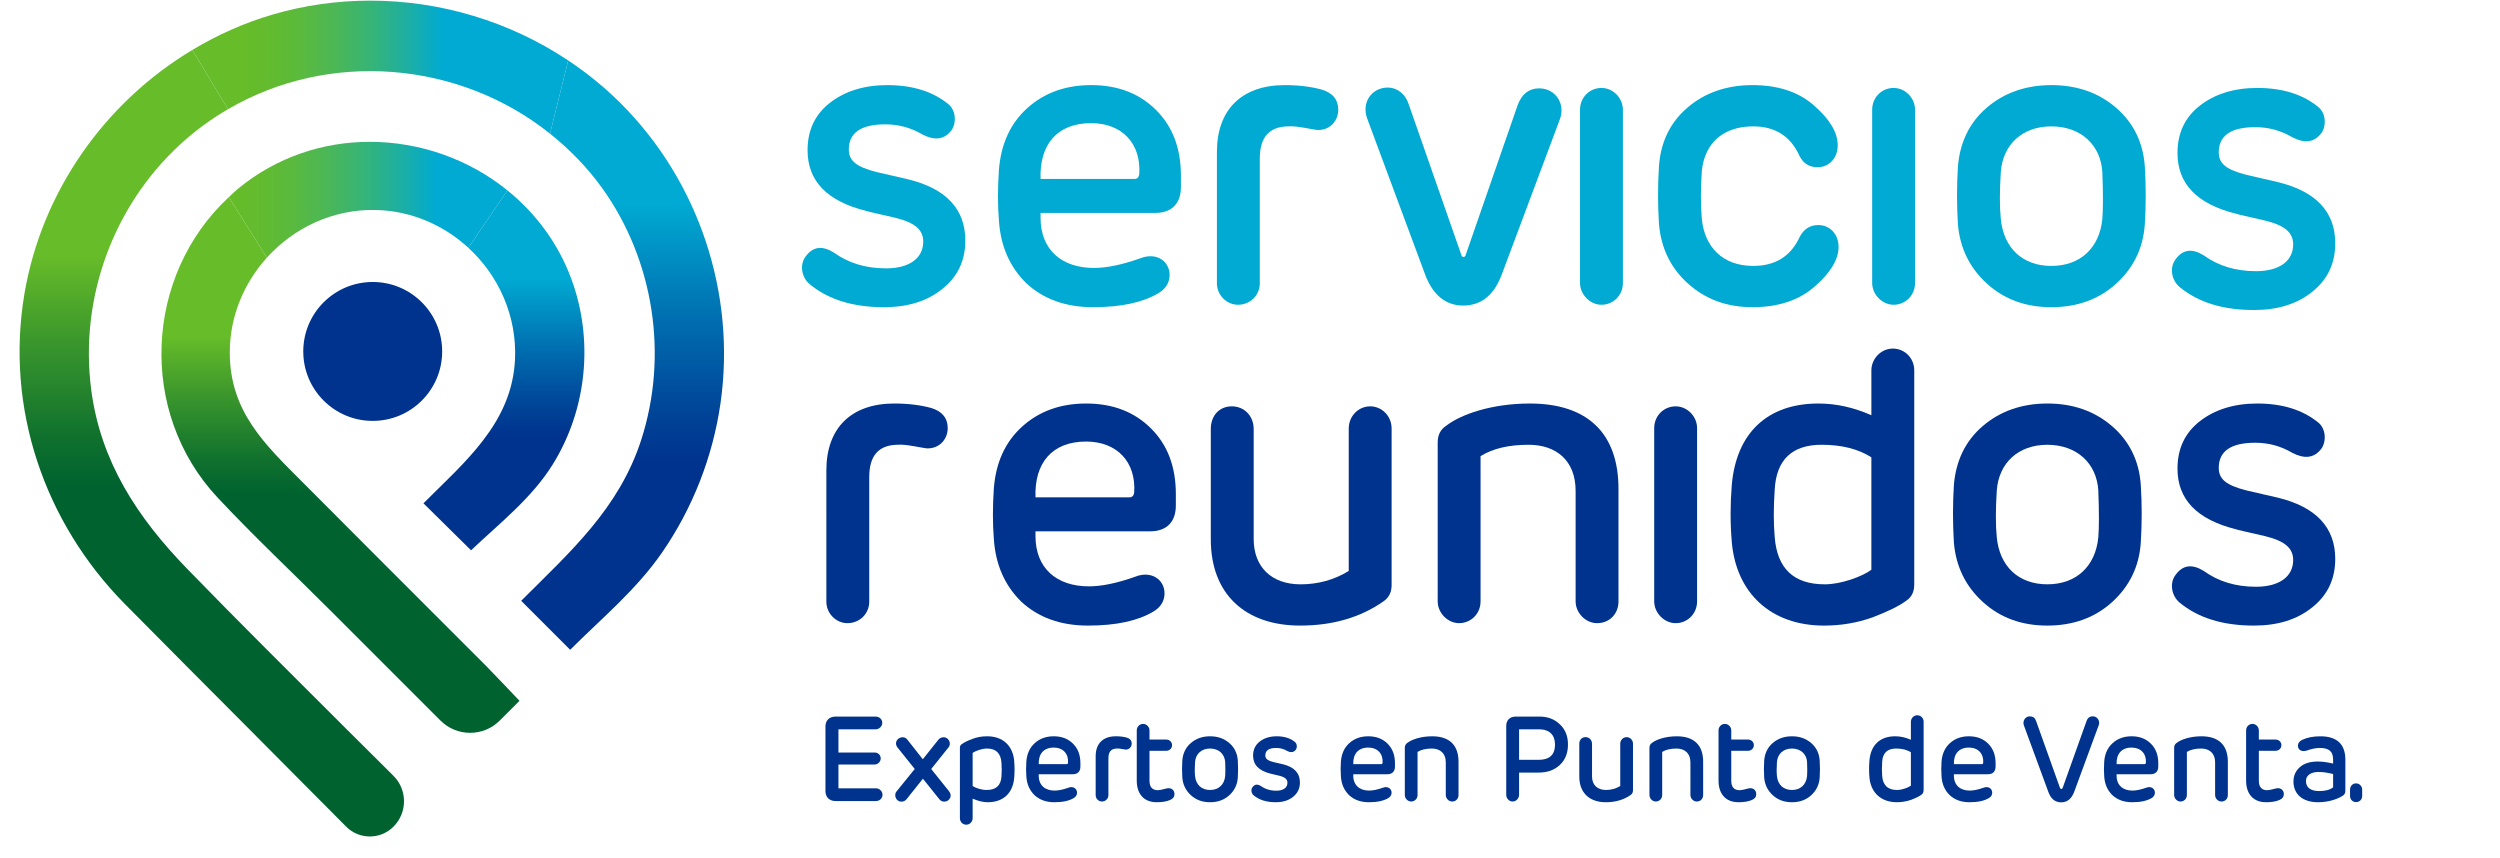
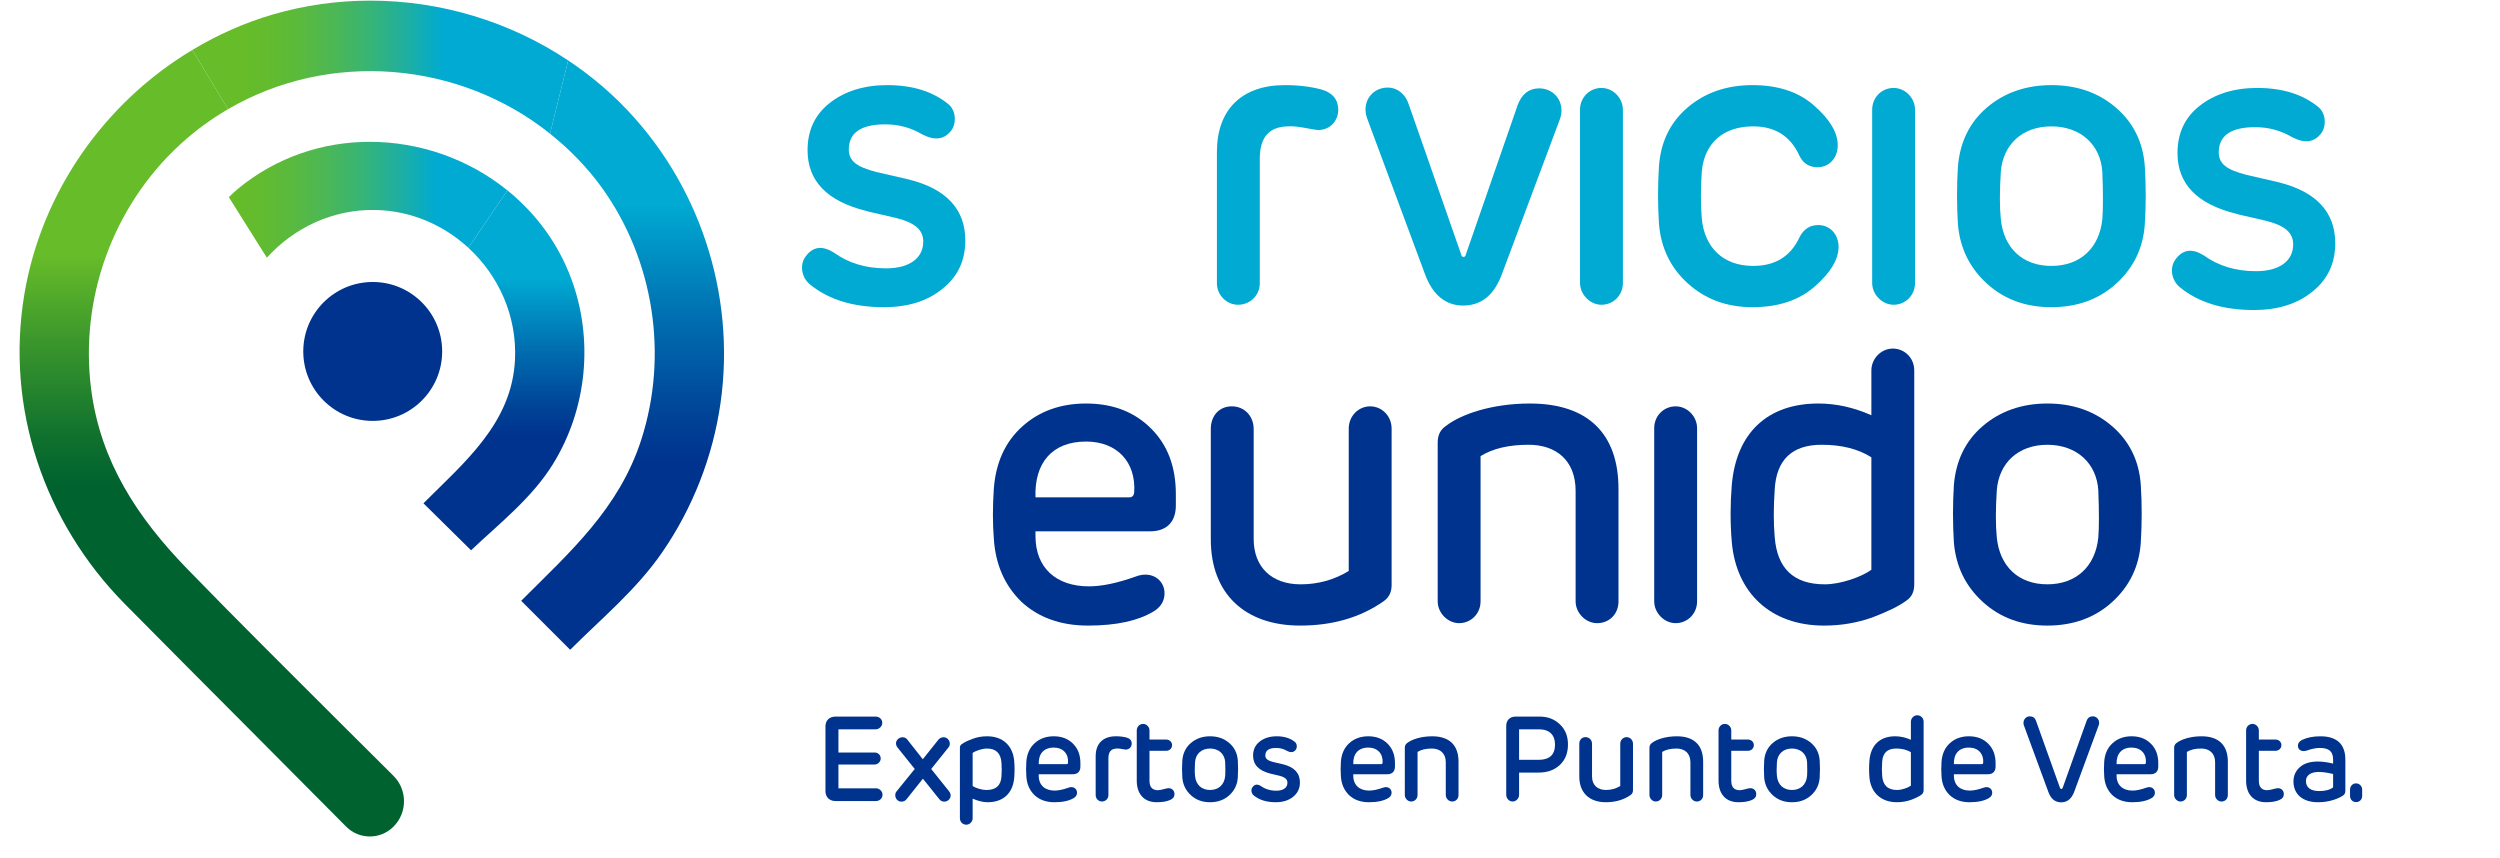
<svg xmlns="http://www.w3.org/2000/svg" xmlns:xlink="http://www.w3.org/1999/xlink" version="1.1" id="Capa_1" x="0px" y="0px" width="425.197px" height="145.984px" viewBox="0 0 425.197 145.984" enable-background="new 0 0 425.197 145.984" xml:space="preserve">
  <g>
    <g>
      <g>
        <defs>
          <rect id="SVGID_1_" x="0.891" y="0.107" width="423.416" height="145.77" />
        </defs>
        <clipPath id="SVGID_2_">
          <use xlink:href="#SVGID_1_" overflow="visible" />
        </clipPath>
-         <path clip-path="url(#SVGID_2_)" fill="#00AAD2" d="M65.406,95.996L65.406,95.996C65.427,95.995,65.448,95.994,65.406,95.996" />
+         <path clip-path="url(#SVGID_2_)" fill="#00AAD2" d="M65.406,95.996C65.427,95.995,65.448,95.994,65.406,95.996" />
      </g>
    </g>
    <g>
      <g>
        <defs>
          <path id="SVGID_3_" d="M4.152,49.992C0.891,69.363,7.497,88.79,21.194,102.685c7.028,7.129,14.114,14.2,21.17,21.299      l16.508,16.606c2.21,2.225,5.804,2.237,8.031,0.029c2.413-2.394,2.414-6.291,0.002-8.684c-2.917-2.896-6.525-6.479-8.261-8.214      c-8.986-8.986-18.026-17.919-26.874-27.042c-8.4-8.664-14.683-18.192-16.263-30.446c-1.991-15.437,3.673-31.116,15.128-41.662      c2.538-2.34,5.276-4.327,8.145-6.001L32.708,8.496C17.838,17.401,7.079,32.601,4.152,49.992" />
        </defs>
        <clipPath id="SVGID_4_">
          <use xlink:href="#SVGID_3_" overflow="visible" />
        </clipPath>
        <linearGradient id="SVGID_5_" gradientUnits="userSpaceOnUse" x1="-378.71" y1="-13.809" x2="-377.711" y2="-13.809" gradientTransform="matrix(0 133.772 -133.772 0 -1812.223 50669.434)">
          <stop offset="0" style="stop-color:#66BC29" />
          <stop offset="0.262" style="stop-color:#66BC29" />
          <stop offset="0.375" style="stop-color:#39952C" />
          <stop offset="0.491" style="stop-color:#10712E" />
          <stop offset="0.552" style="stop-color:#00632F" />
          <stop offset="1" style="stop-color:#00632F" />
        </linearGradient>
        <rect x="0.891" y="8.496" clip-path="url(#SVGID_4_)" fill="url(#SVGID_5_)" width="68.427" height="134.332" />
      </g>
    </g>
    <g>
      <g>
        <defs>
          <path id="SVGID_6_" d="M93.546,22.737c3.274,2.62,6.282,5.659,8.842,9.217c8.824,12.271,11.317,28.446,6.68,42.826      c-3.784,11.731-12.053,19.031-20.427,27.404l8.331,8.332c5.409-5.408,11.263-10.209,15.646-16.567      c5.204-7.549,8.619-16.286,9.923-25.361c2.669-18.586-3.65-37.689-16.932-50.974c-2.759-2.76-5.775-5.2-8.973-7.333      L93.546,22.737z" />
        </defs>
        <clipPath id="SVGID_7_">
          <use xlink:href="#SVGID_6_" overflow="visible" />
        </clipPath>
        <linearGradient id="SVGID_8_" gradientUnits="userSpaceOnUse" x1="-378.412" y1="-13.989" x2="-377.412" y2="-13.989" gradientTransform="matrix(0 100.236 -100.236 0 -1295.373 37940.785)">
          <stop offset="0" style="stop-color:#00AAD2" />
          <stop offset="0.244" style="stop-color:#00AAD2" />
          <stop offset="0.446" style="stop-color:#006CAF" />
          <stop offset="0.602" style="stop-color:#004397" />
          <stop offset="0.682" style="stop-color:#00338E" />
          <stop offset="1" style="stop-color:#00338E" />
        </linearGradient>
        <rect x="88.642" y="10.281" clip-path="url(#SVGID_7_)" fill="url(#SVGID_8_)" width="36.569" height="100.236" />
      </g>
    </g>
    <g>
      <g>
        <defs>
          <path id="SVGID_9_" d="M46.336,2.485c-4.829,1.414-9.387,3.47-13.628,6.011l6.072,10.076      c17.207-10.044,39.321-8.204,54.766,4.165l3.09-12.456C86.688,3.647,74.897,0.108,62.984,0.108      C57.401,0.107,51.794,0.885,46.336,2.485" />
        </defs>
        <clipPath id="SVGID_10_">
          <use xlink:href="#SVGID_9_" overflow="visible" />
        </clipPath>
        <linearGradient id="SVGID_11_" gradientUnits="userSpaceOnUse" x1="-380.623" y1="-15.193" x2="-379.623" y2="-15.193" gradientTransform="matrix(-63.928 0 0 -63.928 -24236.035 -959.861)">
          <stop offset="0" style="stop-color:#00AAD2" />
          <stop offset="0.332" style="stop-color:#00AAD2" />
          <stop offset="0.428" style="stop-color:#1EAFA1" />
          <stop offset="0.526" style="stop-color:#37B476" />
          <stop offset="0.621" style="stop-color:#4CB755" />
          <stop offset="0.712" style="stop-color:#5ABA3D" />
          <stop offset="0.795" style="stop-color:#63BB2E" />
          <stop offset="0.865" style="stop-color:#66BC29" />
          <stop offset="1" style="stop-color:#66BC29" />
        </linearGradient>
        <rect x="32.708" y="0.107" clip-path="url(#SVGID_10_)" fill="url(#SVGID_11_)" width="63.928" height="22.63" />
      </g>
    </g>
    <g>
      <g>
        <defs>
-           <path id="SVGID_12_" d="M38.916,33.53c-14.363,13.334-15.478,36.593-1.917,51.089c6.164,6.587,12.903,12.919,19.325,19.342      l18.589,18.589c2.785,2.786,7.3,2.786,10.084,0l3.358-3.356c0,0-4.559-4.808-5.513-5.762c-3.76-3.76-7.521-7.52-11.279-11.278      c-0.813-0.813-6.156-6.156-6.156-6.156c-4.644-4.656-9.288-9.313-13.932-13.969c-6.457-6.475-12.381-12.052-12.394-22.04      c-0.008-6.18,2.409-11.848,6.306-16.16L38.916,33.53L38.916,33.53z" />
-         </defs>
+           </defs>
        <clipPath id="SVGID_13_">
          <use xlink:href="#SVGID_12_" overflow="visible" />
        </clipPath>
        <linearGradient id="SVGID_14_" gradientUnits="userSpaceOnUse" x1="-378.293" y1="-14.022" x2="-377.293" y2="-14.022" gradientTransform="matrix(0 91.109 -91.109 0 -1221.692 34499.422)">
          <stop offset="0" style="stop-color:#66BC29" />
          <stop offset="0.262" style="stop-color:#66BC29" />
          <stop offset="0.375" style="stop-color:#39952C" />
          <stop offset="0.491" style="stop-color:#10712E" />
          <stop offset="0.552" style="stop-color:#00632F" />
          <stop offset="1" style="stop-color:#00632F" />
        </linearGradient>
        <rect x="23.438" y="33.53" clip-path="url(#SVGID_13_)" fill="url(#SVGID_14_)" width="64.917" height="91.806" />
      </g>
    </g>
    <g>
      <g>
        <defs>
          <path id="SVGID_15_" d="M79.665,42.149c5.136,4.729,8.276,11.587,7.926,18.991C87.081,71.938,79.079,78.54,72.02,85.6      l8.096,7.996c4.898-4.643,10.352-8.883,13.929-14.663c5.795-9.371,6.952-21.164,3.127-31.492      c-2.29-6.184-6.144-11.231-10.876-15.064L79.665,42.149z" />
        </defs>
        <clipPath id="SVGID_16_">
          <use xlink:href="#SVGID_15_" overflow="visible" />
        </clipPath>
        <linearGradient id="SVGID_17_" gradientUnits="userSpaceOnUse" x1="-377.654" y1="-14.409" x2="-376.654" y2="-14.409" gradientTransform="matrix(0 61.218 -61.218 0 -795.543 23151.684)">
          <stop offset="0" style="stop-color:#00AAD2" />
          <stop offset="0.244" style="stop-color:#00AAD2" />
          <stop offset="0.446" style="stop-color:#006CAF" />
          <stop offset="0.602" style="stop-color:#004397" />
          <stop offset="0.682" style="stop-color:#00338E" />
          <stop offset="1" style="stop-color:#00338E" />
        </linearGradient>
        <rect x="72.02" y="32.377" clip-path="url(#SVGID_16_)" fill="url(#SVGID_17_)" width="28.977" height="61.22" />
      </g>
    </g>
    <g>
      <g>
        <defs>
          <path id="SVGID_18_" d="M40.453,32.12c-0.543,0.446-1.026,0.938-1.536,1.409l6.47,10.299c4.611-5.104,11.304-8.303,18.61-8.112      c6.023,0.157,11.5,2.596,15.668,6.434l6.632-9.772c-6.601-5.347-14.962-8.255-23.395-8.256      C55.023,24.121,47.083,26.659,40.453,32.12" />
        </defs>
        <clipPath id="SVGID_19_">
          <use xlink:href="#SVGID_18_" overflow="visible" />
        </clipPath>
        <linearGradient id="SVGID_20_" gradientUnits="userSpaceOnUse" x1="-380.981" y1="-15.844" x2="-379.981" y2="-15.844" gradientTransform="matrix(-47.379 0 0 -47.379 -17964.012 -716.707)">
          <stop offset="0" style="stop-color:#00AAD2" />
          <stop offset="0.259" style="stop-color:#00AAD2" />
          <stop offset="0.392" style="stop-color:#1EAFA1" />
          <stop offset="0.528" style="stop-color:#37B476" />
          <stop offset="0.661" style="stop-color:#4CB755" />
          <stop offset="0.786" style="stop-color:#5ABA3D" />
          <stop offset="0.903" style="stop-color:#63BB2E" />
          <stop offset="1" style="stop-color:#66BC29" />
        </linearGradient>
        <rect x="38.917" y="24.121" clip-path="url(#SVGID_19_)" fill="url(#SVGID_20_)" width="47.38" height="19.707" />
      </g>
    </g>
    <g>
      <g>
        <defs>
          <rect id="SVGID_21_" x="0.891" y="0.107" width="423.416" height="145.77" />
        </defs>
        <clipPath id="SVGID_22_">
          <use xlink:href="#SVGID_21_" overflow="visible" />
        </clipPath>
        <path clip-path="url(#SVGID_22_)" fill="#00338E" d="M51.58,59.773c0-6.524,5.289-11.813,11.813-11.813     c6.523,0,11.811,5.289,11.811,11.813c0,6.523-5.288,11.813-11.811,11.813C56.869,71.587,51.58,66.298,51.58,59.773" />
      </g>
      <g>
        <defs>
          <rect id="SVGID_23_" x="0.891" y="0.107" width="423.416" height="145.77" />
        </defs>
        <clipPath id="SVGID_24_">
          <use xlink:href="#SVGID_23_" overflow="visible" />
        </clipPath>
        <path clip-path="url(#SVGID_24_)" fill="#00AAD2" d="M154.48,30.505c6.467,1.583,9.7,5.093,9.7,10.39     c0,3.438-1.307,6.19-3.921,8.255c-2.546,2.063-5.848,3.096-9.907,3.096c-5.297,0-9.494-1.307-12.658-3.921     c-1.377-1.17-1.72-3.303-0.688-4.679c1.238-1.719,2.82-1.926,4.816-0.688c2.476,1.789,5.434,2.685,8.874,2.685     c4.058,0,6.329-1.789,6.329-4.541c0-1.996-1.376-3.233-4.747-4.06c-3.233-0.756-4.884-1.101-4.953-1.169     c-6.673-1.651-9.975-5.091-9.975-10.319c0-3.371,1.238-6.056,3.783-8.05c2.546-1.995,5.848-3.026,9.769-3.026     c4.334,0,7.775,1.101,10.388,3.232c1.446,1.169,1.376,3.577,0.345,4.679c-1.169,1.376-2.752,1.514-4.747,0.481     c-1.995-1.17-4.059-1.72-6.329-1.72c-4.129,0-6.193,1.445-6.193,4.265c0,1.927,1.24,2.959,4.747,3.854L154.48,30.505z" />
      </g>
      <g>
        <defs>
-           <rect id="SVGID_25_" x="0.891" y="0.107" width="423.416" height="145.77" />
-         </defs>
+           </defs>
        <clipPath id="SVGID_26_">
          <use xlink:href="#SVGID_25_" overflow="visible" />
        </clipPath>
        <path clip-path="url(#SVGID_26_)" fill="#00AAD2" d="M200.849,31.813c0,2.683-1.444,4.402-4.402,4.402h-19.47v0.825     c0,5.436,3.578,8.531,9.081,8.531c2.202,0,4.816-0.55,7.912-1.651c2.821-1.101,4.954,0.62,4.954,2.82     c0,1.308-0.62,2.34-1.859,3.096c-2.613,1.582-6.329,2.409-11.144,2.409c-4.679,0-8.463-1.377-11.352-4.06     c-2.82-2.751-4.403-6.329-4.677-10.732c-0.207-2.546-0.207-5.435,0-8.531c0.343-4.402,1.925-7.91,4.815-10.524     c2.89-2.615,6.535-3.922,10.869-3.922c4.61,0,8.256,1.445,11.076,4.265c2.822,2.822,4.197,6.536,4.197,11.146V31.813z      M192.938,30.437c0.481,0,0.756-0.275,0.826-0.826c0.343-5.16-2.89-8.668-8.188-8.668c-5.778,0-8.806,3.646-8.599,9.494H192.938z     " />
      </g>
      <g>
        <defs>
          <rect id="SVGID_27_" x="0.891" y="0.107" width="423.416" height="145.77" />
        </defs>
        <clipPath id="SVGID_28_">
          <use xlink:href="#SVGID_27_" overflow="visible" />
        </clipPath>
        <path clip-path="url(#SVGID_28_)" fill="#00AAD2" d="M227.61,18.673c0,1.721-1.239,3.439-3.44,3.439     c-0.274,0-0.964-0.136-2.134-0.343c-1.169-0.207-2.133-0.345-3.026-0.275c-3.165,0.068-4.747,1.857-4.747,5.503v21.189     c0,1.996-1.583,3.646-3.716,3.646c-1.926,0-3.577-1.649-3.577-3.646V25.828c0-7.087,4.127-11.352,11.558-11.352     c2.406,0,4.472,0.275,6.26,0.757C226.646,15.783,227.61,16.953,227.61,18.673" />
      </g>
      <g>
        <defs>
          <rect id="SVGID_29_" x="0.891" y="0.107" width="423.416" height="145.77" />
        </defs>
        <clipPath id="SVGID_30_">
          <use xlink:href="#SVGID_29_" overflow="visible" />
        </clipPath>
        <path clip-path="url(#SVGID_30_)" fill="#00AAD2" d="M265.287,20.324l-9.838,26.28c-1.308,3.577-3.511,5.365-6.604,5.365     c-2.959,0-5.16-1.788-6.468-5.297l-9.837-26.486c-1.031-2.752,0.758-5.297,3.508-5.297c1.582,0,2.958,1.101,3.51,2.751     l9.012,25.8c0.068,0.343,0.619,0.343,0.688,0l8.875-25.593c0.688-1.857,1.926-2.82,3.646-2.82     C264.528,15.027,266.317,17.64,265.287,20.324" />
      </g>
      <g>
        <defs>
          <rect id="SVGID_31_" x="0.891" y="0.107" width="423.416" height="145.77" />
        </defs>
        <clipPath id="SVGID_32_">
          <use xlink:href="#SVGID_31_" overflow="visible" />
        </clipPath>
        <path clip-path="url(#SVGID_32_)" fill="#00AAD2" d="M276.021,48.117c0,2.133-1.651,3.716-3.647,3.716     c-1.927,0-3.646-1.721-3.646-3.716V18.672c0-2.132,1.65-3.714,3.646-3.714c1.996,0,3.647,1.721,3.647,3.714V48.117z" />
      </g>
      <g>
        <defs>
          <rect id="SVGID_33_" x="0.891" y="0.107" width="423.416" height="145.77" />
        </defs>
        <clipPath id="SVGID_34_">
          <use xlink:href="#SVGID_33_" overflow="visible" />
        </clipPath>
        <path clip-path="url(#SVGID_34_)" fill="#00AAD2" d="M306.098,40.274c0.688-1.308,1.721-1.995,3.164-1.995     c1.996,0,3.44,1.582,3.44,3.715s-1.377,4.403-4.061,6.742c-2.683,2.339-6.189,3.509-10.594,3.509     c-4.402,0-8.049-1.377-11.008-4.06c-2.958-2.684-4.54-6.055-4.885-10.113c-0.206-3.301-0.206-6.535,0-9.769     c0.275-4.06,1.857-7.43,4.816-9.975c2.957-2.547,6.674-3.853,11.075-3.853c4.403,0,7.911,1.169,10.524,3.508     c2.685,2.34,3.99,4.61,3.99,6.742c0,2.133-1.443,3.716-3.439,3.716c-1.444,0-2.478-0.689-3.096-1.996     c-1.514-3.302-4.129-4.953-7.844-4.953c-5.158,0-8.256,2.89-8.736,7.567c-0.206,3.027-0.206,5.778,0,8.187     c0.48,4.747,3.51,7.98,8.736,7.98C301.97,45.228,304.584,43.578,306.098,40.274" />
      </g>
      <g>
        <defs>
          <rect id="SVGID_35_" x="0.891" y="0.107" width="423.416" height="145.77" />
        </defs>
        <clipPath id="SVGID_36_">
          <use xlink:href="#SVGID_35_" overflow="visible" />
        </clipPath>
        <path clip-path="url(#SVGID_36_)" fill="#00AAD2" d="M325.708,48.117c0,2.133-1.651,3.716-3.646,3.716     c-1.927,0-3.646-1.721-3.646-3.716V18.672c0-2.132,1.649-3.714,3.646-3.714c1.995,0,3.646,1.721,3.646,3.714V48.117z" />
      </g>
      <g>
        <defs>
          <rect id="SVGID_37_" x="0.891" y="0.107" width="423.416" height="145.77" />
        </defs>
        <clipPath id="SVGID_38_">
          <use xlink:href="#SVGID_37_" overflow="visible" />
        </clipPath>
        <path clip-path="url(#SVGID_38_)" fill="#00AAD2" d="M359.902,18.329c2.958,2.545,4.607,5.916,4.885,9.976     c0.206,3.232,0.206,6.535,0,9.837c-0.276,4.059-1.927,7.43-4.885,10.113c-2.958,2.683-6.673,3.99-11.009,3.99     c-4.334,0-7.979-1.308-10.938-3.99c-2.958-2.684-4.609-6.055-4.953-10.113c-0.206-3.302-0.206-6.604,0-9.837     c0.344-4.06,1.926-7.431,4.883-9.976c2.959-2.546,6.675-3.853,11.01-3.853C353.296,14.477,356.944,15.783,359.902,18.329      M340.294,29.268c-0.207,3.232-0.207,5.917,0,7.979c0.481,4.885,3.647,7.981,8.6,7.981c4.953,0,8.188-3.097,8.671-7.981     c0.136-1.719,0.136-4.401,0-7.979c-0.277-4.609-3.648-7.774-8.671-7.774C343.942,21.493,340.638,24.589,340.294,29.268" />
      </g>
      <g>
        <defs>
-           <rect id="SVGID_39_" x="0.891" y="0.107" width="423.416" height="145.77" />
-         </defs>
+           </defs>
        <clipPath id="SVGID_40_">
          <use xlink:href="#SVGID_39_" overflow="visible" />
        </clipPath>
        <path clip-path="url(#SVGID_40_)" fill="#00338E" d="M147.84,87.755v14.585c0,1.995-1.582,3.646-3.715,3.646     c-1.926,0-3.577-1.65-3.577-3.646V79.981c0-7.087,4.128-11.353,11.558-11.353c2.408,0,4.472,0.274,6.26,0.758     c1.858,0.55,2.821,1.719,2.821,3.439c0,1.719-1.239,3.438-3.44,3.438c-0.275,0-0.963-0.139-2.133-0.345     c-1.17-0.206-2.132-0.344-3.027-0.275c-3.164,0.069-4.747,1.858-4.747,5.505V87.755" />
      </g>
      <g>
        <defs>
          <rect id="SVGID_41_" x="0.891" y="0.107" width="423.416" height="145.77" />
        </defs>
        <clipPath id="SVGID_42_">
          <use xlink:href="#SVGID_41_" overflow="visible" />
        </clipPath>
        <path clip-path="url(#SVGID_42_)" fill="#00338E" d="M199.987,85.967c0,2.684-1.444,4.402-4.402,4.402h-19.47v0.825     c0,5.435,3.578,8.531,9.081,8.531c2.202,0,4.816-0.551,7.912-1.651c2.82-1.101,4.954,0.62,4.954,2.821     c0,1.307-0.62,2.339-1.859,3.095c-2.613,1.582-6.329,2.409-11.144,2.409c-4.679,0-8.463-1.377-11.351-4.062     c-2.821-2.751-4.403-6.327-4.679-10.73c-0.206-2.546-0.206-5.437,0-8.531c0.344-4.402,1.926-7.911,4.816-10.523     c2.889-2.615,6.535-3.924,10.87-3.924c4.609,0,8.256,1.446,11.075,4.267c2.822,2.821,4.197,6.536,4.197,11.146V85.967z      M192.076,84.59c0.481,0,0.756-0.273,0.826-0.824c0.343-5.16-2.89-8.668-8.187-8.668c-5.779,0-8.806,3.646-8.6,9.492H192.076z" />
      </g>
      <g>
        <defs>
          <rect id="SVGID_43_" x="0.891" y="0.107" width="423.416" height="145.77" />
        </defs>
        <clipPath id="SVGID_44_">
          <use xlink:href="#SVGID_43_" overflow="visible" />
        </clipPath>
        <path clip-path="url(#SVGID_44_)" fill="#00338E" d="M205.931,72.964c0-2.201,1.375-3.854,3.578-3.854     c2.132,0,3.715,1.651,3.715,3.854v18.714c0,4.746,3.027,7.704,7.98,7.704c2.958,0,5.71-0.757,8.188-2.271V72.895     c0-2.133,1.649-3.784,3.646-3.784c1.994,0,3.646,1.651,3.646,3.784v26.624c0,1.237-0.48,2.133-1.375,2.752     c-3.923,2.752-8.668,4.128-14.173,4.128c-9.354,0-15.204-5.366-15.204-14.653V72.964L205.931,72.964z" />
      </g>
      <g>
        <defs>
          <rect id="SVGID_45_" x="0.891" y="0.107" width="423.416" height="145.77" />
        </defs>
        <clipPath id="SVGID_46_">
          <use xlink:href="#SVGID_45_" overflow="visible" />
        </clipPath>
        <path clip-path="url(#SVGID_46_)" fill="#00338E" d="M275.272,102.271c0,2.133-1.514,3.715-3.646,3.715     c-1.927,0-3.646-1.72-3.646-3.715V83.489c0-5.228-3.373-7.843-7.981-7.843c-3.371,0-6.054,0.62-8.187,1.926v24.698     c0,2.133-1.65,3.715-3.646,3.715c-1.926,0-3.645-1.72-3.645-3.715V75.233c0-1.238,0.479-2.201,1.443-2.82     c2.477-1.927,7.704-3.783,14.239-3.783c9.907,0,15.067,5.159,15.067,14.517V102.271L275.272,102.271z" />
      </g>
      <g>
        <defs>
          <rect id="SVGID_47_" x="0.891" y="0.107" width="423.416" height="145.77" />
        </defs>
        <clipPath id="SVGID_48_">
          <use xlink:href="#SVGID_47_" overflow="visible" />
        </clipPath>
        <path clip-path="url(#SVGID_48_)" fill="#00338E" d="M288.638,102.271c0,2.133-1.65,3.715-3.646,3.715     c-1.927,0-3.646-1.72-3.646-3.715V72.825c0-2.132,1.648-3.714,3.646-3.714c1.995,0,3.646,1.72,3.646,3.714V102.271z" />
      </g>
      <g>
        <defs>
          <rect id="SVGID_49_" x="0.891" y="0.107" width="423.416" height="145.77" />
        </defs>
        <clipPath id="SVGID_50_">
          <use xlink:href="#SVGID_49_" overflow="visible" />
        </clipPath>
        <path clip-path="url(#SVGID_50_)" fill="#00338E" d="M309.267,68.63c3.098,0,6.055,0.688,9.014,1.994v-7.625     c0-1.994,1.65-3.714,3.646-3.714c1.996,0,3.646,1.582,3.646,3.714v36.382c0,1.239-0.413,2.135-1.308,2.753     c-1.308,0.965-3.302,1.927-5.848,2.89c-2.547,0.895-5.229,1.376-8.188,1.376c-9.08,0-14.929-5.573-15.686-14.172     c-0.273-3.233-0.273-6.466,0-9.771C295.302,73.721,300.53,68.63,309.267,68.63 M310.368,99.381c2.752,0,6.33-1.307,7.912-2.477     V77.779c-2.271-1.444-5.091-2.133-8.462-2.133c-5.022,0-7.706,2.546-7.979,7.637c-0.207,3.026-0.207,5.71,0,8.048     C302.25,96.698,305.072,99.381,310.368,99.381" />
      </g>
      <g>
        <defs>
          <rect id="SVGID_51_" x="0.891" y="0.107" width="423.416" height="145.77" />
        </defs>
        <clipPath id="SVGID_52_">
          <use xlink:href="#SVGID_51_" overflow="visible" />
        </clipPath>
        <path clip-path="url(#SVGID_52_)" fill="#00338E" d="M359.217,72.482c2.958,2.545,4.608,5.916,4.885,9.976     c0.206,3.232,0.206,6.536,0,9.837c-0.275,4.06-1.927,7.431-4.885,10.113s-6.674,3.99-11.009,3.99     c-4.334,0-7.979-1.309-10.938-3.99c-2.959-2.684-4.609-6.055-4.953-10.113c-0.206-3.301-0.206-6.604,0-9.837     c0.344-4.06,1.926-7.431,4.883-9.976c2.959-2.546,6.674-3.854,11.008-3.854C352.612,68.63,356.259,69.937,359.217,72.482      M339.61,83.421c-0.207,3.232-0.207,5.917,0,7.979c0.48,4.885,3.646,7.98,8.599,7.98c4.954,0,8.188-3.097,8.67-7.98     c0.137-1.719,0.137-4.401,0-7.979c-0.276-4.608-3.646-7.773-8.67-7.773C343.257,75.646,339.955,78.742,339.61,83.421" />
      </g>
      <g>
        <defs>
          <rect id="SVGID_53_" x="0.891" y="0.107" width="423.416" height="145.77" />
        </defs>
        <clipPath id="SVGID_54_">
          <use xlink:href="#SVGID_53_" overflow="visible" />
        </clipPath>
-         <path clip-path="url(#SVGID_54_)" fill="#00338E" d="M387.476,84.659c6.468,1.583,9.699,5.092,9.699,10.389     c0,3.438-1.308,6.19-3.921,8.256c-2.546,2.063-5.848,3.096-9.907,3.096c-5.297,0-9.492-1.308-12.656-3.921     c-1.377-1.17-1.723-3.304-0.688-4.68c1.238-1.719,2.82-1.926,4.816-0.688c2.476,1.789,5.434,2.685,8.874,2.685     c4.058,0,6.328-1.789,6.328-4.541c0-1.994-1.375-3.232-4.746-4.06c-3.233-0.756-4.885-1.101-4.953-1.169     c-6.673-1.651-9.977-5.091-9.977-10.319c0-3.371,1.239-6.056,3.783-8.05c2.545-1.994,5.848-3.026,9.771-3.026     c4.334,0,7.773,1.102,10.388,3.232c1.446,1.169,1.376,3.577,0.345,4.679c-1.169,1.376-2.752,1.515-4.748,0.481     c-1.994-1.17-4.058-1.721-6.328-1.721c-4.129,0-6.191,1.445-6.191,4.266c0,1.928,1.238,2.959,4.748,3.854L387.476,84.659z" />
      </g>
      <g>
        <defs>
          <rect id="SVGID_55_" x="0.891" y="0.107" width="423.416" height="145.77" />
        </defs>
        <clipPath id="SVGID_56_">
          <use xlink:href="#SVGID_55_" overflow="visible" />
        </clipPath>
        <path clip-path="url(#SVGID_56_)" fill="#00AAD2" d="M387.476,30.987c6.468,1.583,9.699,5.092,9.699,10.389     c0,3.439-1.308,6.191-3.921,8.255c-2.546,2.064-5.848,3.097-9.907,3.097c-5.297,0-9.492-1.308-12.656-3.921     c-1.377-1.17-1.723-3.304-0.688-4.68c1.238-1.719,2.82-1.926,4.816-0.688c2.476,1.789,5.434,2.684,8.874,2.684     c4.058,0,6.328-1.789,6.328-4.541c0-1.996-1.375-3.232-4.746-4.059c-3.233-0.756-4.885-1.102-4.953-1.169     c-6.673-1.651-9.977-5.091-9.977-10.32c0-3.371,1.239-6.055,3.783-8.049c2.545-1.995,5.848-3.027,9.771-3.027     c4.334,0,7.773,1.102,10.388,3.233c1.446,1.169,1.376,3.577,0.345,4.678c-1.169,1.376-2.752,1.514-4.748,0.482     c-1.994-1.17-4.058-1.721-6.328-1.721c-4.129,0-6.191,1.445-6.191,4.266c0,1.927,1.238,2.959,4.748,3.853L387.476,30.987z" />
      </g>
    </g>
    <g enable-background="new    ">
      <path fill="#00338E" d="M148.933,121.876c0.634,0,1.124,0.47,1.124,1.063s-0.531,1.104-1.124,1.104H142.6v3.943h6.17    c0.572,0,1.021,0.429,1.021,1.021c0,0.552-0.511,1.021-1.021,1.021h-6.17v4.045h6.395c0.572,0,1.104,0.511,1.104,1.083    c0,0.593-0.47,1.083-1.104,1.083h-6.906c-1.063,0-1.696-0.715-1.696-1.676v-11.032c0-0.961,0.633-1.655,1.696-1.655H148.933z" />
      <path fill="#00338E" d="M160.623,136.342c-0.368,0-0.654-0.144-0.858-0.409l-2.799-3.493l-2.799,3.514    c-0.225,0.266-0.511,0.389-0.858,0.389c-0.96,0-1.349-1.186-0.797-1.778l3.065-3.779l-2.901-3.616    c-0.184-0.225-0.286-0.471-0.286-0.735c0-0.552,0.511-1.043,1.104-1.043c0.347,0,0.613,0.123,0.817,0.389l2.636,3.351l2.656-3.33    c0.225-0.266,0.511-0.409,0.878-0.409c0.899-0.02,1.43,1.145,0.776,1.799l-2.881,3.596l3.024,3.779    c0.184,0.226,0.286,0.491,0.286,0.757C161.685,135.831,161.195,136.342,160.623,136.342z" />
    </g>
    <g enable-background="new    ">
      <path fill="#00338E" d="M167.979,136.443c-0.756,0-1.614-0.204-2.554-0.612v3.33c0,0.593-0.49,1.104-1.083,1.104    c-0.592,0-1.083-0.471-1.083-1.104v-11.993c0-0.266,0.103-0.471,0.327-0.613c0.429-0.307,1.021-0.593,1.798-0.879    c0.776-0.306,1.614-0.449,2.513-0.449c2.697,0,4.372,1.635,4.597,4.188c0.082,0.96,0.082,1.921,0,2.881    C172.27,134.89,170.656,136.443,167.979,136.443z M167.856,127.31c-0.837,0-2.002,0.409-2.431,0.756v5.619    c0.47,0.327,1.491,0.674,2.39,0.674c1.573,0,2.411-0.756,2.513-2.288c0.062-0.735,0.062-1.532,0-2.37    C170.206,128.107,169.389,127.31,167.856,127.31z" />
    </g>
    <g enable-background="new    ">
      <path fill="#00338E" d="M183.755,130.375c0,0.797-0.429,1.308-1.308,1.308h-5.782v0.245c0,1.614,1.063,2.534,2.697,2.534    c0.654,0,1.43-0.164,2.35-0.49c0.838-0.327,1.471,0.184,1.471,0.837c0,0.389-0.184,0.695-0.552,0.92    c-0.776,0.47-1.879,0.715-3.31,0.715c-1.39,0-2.513-0.408-3.372-1.205c-0.837-0.817-1.308-1.88-1.389-3.188    c-0.061-0.756-0.061-1.614,0-2.533c0.102-1.308,0.572-2.35,1.43-3.126c0.858-0.776,1.941-1.165,3.228-1.165    c1.369,0,2.452,0.429,3.29,1.267c0.838,0.838,1.247,1.941,1.247,3.311V130.375z M181.406,129.967c0.143,0,0.225-0.082,0.245-0.245    c0.102-1.532-0.858-2.574-2.432-2.574c-1.716,0-2.615,1.083-2.554,2.819H181.406z" />
      <path fill="#00338E" d="M192.481,126.472c0,0.511-0.368,1.021-1.021,1.021c-0.082,0-0.286-0.04-0.633-0.102    s-0.633-0.103-0.899-0.082c-0.94,0.021-1.41,0.552-1.41,1.635v6.293c0,0.593-0.47,1.083-1.104,1.083    c-0.572,0-1.063-0.49-1.063-1.083v-6.641c0-2.104,1.226-3.371,3.433-3.371c0.715,0,1.328,0.082,1.859,0.225    C192.195,125.615,192.481,125.962,192.481,126.472z" />
    </g>
    <g enable-background="new    ">
      <path fill="#00338E" d="M196.731,136.443c-2.227,0-3.392-1.471-3.392-3.678v-8.54c0-0.634,0.49-1.104,1.083-1.104    c0.592,0,1.083,0.511,1.083,1.104v1.553h2.82c0.572,0,1.021,0.408,1.021,0.96s-0.45,0.961-1.021,0.961h-2.82v5.087    c0,1.083,0.491,1.614,1.451,1.614c0.225,0,0.715-0.103,1.471-0.307c0.797-0.184,1.328,0.307,1.328,0.961    c0,0.47-0.245,0.796-0.735,1.001C198.427,136.321,197.651,136.443,196.731,136.443z" />
    </g>
    <g enable-background="new    ">
      <path fill="#00338E" d="M209.074,126.371c0.878,0.756,1.369,1.757,1.451,2.962c0.062,0.961,0.062,1.941,0,2.922    c-0.082,1.206-0.572,2.207-1.451,3.004s-1.982,1.185-3.269,1.185s-2.37-0.388-3.249-1.185s-1.369-1.798-1.471-3.004    c-0.061-0.98-0.061-1.961,0-2.922c0.102-1.205,0.572-2.206,1.451-2.962s1.982-1.145,3.269-1.145    C207.113,125.226,208.196,125.615,209.074,126.371z M203.251,129.619c-0.062,0.961-0.062,1.758,0,2.37    c0.143,1.451,1.083,2.37,2.554,2.37s2.432-0.919,2.574-2.37c0.041-0.511,0.041-1.308,0-2.37c-0.082-1.368-1.083-2.309-2.574-2.309    C204.334,127.31,203.354,128.23,203.251,129.619z" />
      <path fill="#00338E" d="M218.209,129.987c1.921,0.47,2.881,1.512,2.881,3.085c0,1.021-0.388,1.839-1.165,2.452    c-0.756,0.612-1.736,0.919-2.941,0.919c-1.574,0-2.82-0.388-3.76-1.164c-0.409-0.348-0.511-0.981-0.204-1.39    c0.368-0.511,0.837-0.572,1.431-0.204c0.734,0.531,1.613,0.797,2.635,0.797c1.205,0,1.88-0.531,1.88-1.349    c0-0.593-0.409-0.96-1.409-1.206c-0.961-0.225-1.451-0.326-1.472-0.347c-1.981-0.49-2.962-1.512-2.962-3.064    c0-1.002,0.367-1.799,1.123-2.391c0.756-0.593,1.736-0.899,2.901-0.899c1.287,0,2.309,0.327,3.085,0.96    c0.43,0.348,0.408,1.063,0.103,1.39c-0.348,0.409-0.817,0.449-1.41,0.144c-0.593-0.348-1.205-0.511-1.88-0.511    c-1.226,0-1.838,0.429-1.838,1.267c0,0.572,0.367,0.878,1.409,1.144L218.209,129.987z" />
    </g>
    <g enable-background="new    ">
      <path fill="#00338E" d="M237.254,130.375c0,0.797-0.429,1.308-1.308,1.308h-5.782v0.245c0,1.614,1.063,2.534,2.696,2.534    c0.654,0,1.431-0.164,2.35-0.49c0.838-0.327,1.472,0.184,1.472,0.837c0,0.389-0.184,0.695-0.552,0.92    c-0.776,0.47-1.879,0.715-3.31,0.715c-1.39,0-2.513-0.408-3.372-1.205c-0.837-0.817-1.307-1.88-1.389-3.188    c-0.061-0.756-0.061-1.614,0-2.533c0.102-1.308,0.572-2.35,1.43-3.126c0.859-0.776,1.941-1.165,3.229-1.165    c1.369,0,2.452,0.429,3.289,1.267c0.838,0.838,1.247,1.941,1.247,3.311V130.375z M234.904,129.967    c0.144,0,0.225-0.082,0.245-0.245c0.102-1.532-0.858-2.574-2.432-2.574c-1.716,0-2.615,1.083-2.554,2.819H234.904z" />
    </g>
    <g enable-background="new    ">
      <path fill="#00338E" d="M248.063,135.218c0,0.633-0.449,1.104-1.082,1.104c-0.572,0-1.084-0.511-1.084-1.104v-5.578    c0-1.553-1-2.329-2.369-2.329c-1.002,0-1.799,0.184-2.432,0.572v7.335c0,0.633-0.49,1.104-1.083,1.104    c-0.572,0-1.083-0.511-1.083-1.104v-8.029c0-0.368,0.143-0.654,0.43-0.838c0.734-0.572,2.288-1.124,4.229-1.124    c2.942,0,4.475,1.532,4.475,4.312V135.218z" />
    </g>
    <g enable-background="new    ">
      <path fill="#00338E" d="M258.364,131.397v3.8c0,0.593-0.511,1.124-1.104,1.124c-0.592,0-1.082-0.531-1.082-1.124v-11.748    c0-0.92,0.592-1.573,1.594-1.573h4.105c1.35,0,2.493,0.429,3.412,1.308c0.92,0.858,1.39,2.002,1.39,3.433    c0,1.471-0.47,2.636-1.39,3.493c-0.919,0.858-2.104,1.288-3.575,1.288H258.364z M258.364,129.231h3.311    c1.859,0,2.799-0.858,2.799-2.595c0-1.614-0.92-2.595-2.718-2.595h-3.392V129.231z" />
    </g>
    <g enable-background="new    ">
      <path fill="#00338E" d="M268.603,126.513c0-0.653,0.408-1.144,1.063-1.144c0.633,0,1.104,0.49,1.104,1.144v5.558    c0,1.41,0.898,2.288,2.369,2.288c0.879,0,1.696-0.225,2.432-0.674v-7.192c0-0.633,0.49-1.123,1.083-1.123s1.083,0.49,1.083,1.123    v7.907c0,0.368-0.143,0.634-0.408,0.817c-1.166,0.817-2.575,1.226-4.209,1.226c-2.779,0-4.516-1.594-4.516-4.352V126.513z" />
    </g>
    <g enable-background="new    ">
      <path fill="#00338E" d="M289.67,135.218c0,0.633-0.45,1.104-1.083,1.104c-0.572,0-1.083-0.511-1.083-1.104v-5.578    c0-1.553-1.001-2.329-2.37-2.329c-1.001,0-1.798,0.184-2.432,0.572v7.335c0,0.633-0.49,1.104-1.082,1.104    c-0.572,0-1.084-0.511-1.084-1.104v-8.029c0-0.368,0.144-0.654,0.43-0.838c0.735-0.572,2.289-1.124,4.229-1.124    c2.942,0,4.475,1.532,4.475,4.312V135.218z" />
    </g>
    <g enable-background="new    ">
      <path fill="#00338E" d="M295.679,136.443c-2.227,0-3.392-1.471-3.392-3.678v-8.54c0-0.634,0.49-1.104,1.083-1.104    c0.592,0,1.082,0.511,1.082,1.104v1.553h2.82c0.572,0,1.021,0.408,1.021,0.96s-0.449,0.961-1.021,0.961h-2.82v5.087    c0,1.083,0.491,1.614,1.451,1.614c0.225,0,0.715-0.103,1.471-0.307c0.797-0.184,1.328,0.307,1.328,0.961    c0,0.47-0.244,0.796-0.734,1.001C297.374,136.321,296.599,136.443,295.679,136.443z" />
    </g>
    <g enable-background="new    ">
      <path fill="#00338E" d="M308.04,126.371c0.879,0.756,1.369,1.757,1.451,2.962c0.061,0.961,0.061,1.941,0,2.922    c-0.082,1.206-0.572,2.207-1.451,3.004s-1.982,1.185-3.27,1.185s-2.369-0.388-3.248-1.185s-1.369-1.798-1.471-3.004    c-0.062-0.98-0.062-1.961,0-2.922c0.102-1.205,0.572-2.206,1.45-2.962s1.981-1.145,3.269-1.145    C306.079,125.226,307.161,125.615,308.04,126.371z M302.218,129.619c-0.063,0.961-0.063,1.758,0,2.37    c0.143,1.451,1.082,2.37,2.553,2.37c1.472,0,2.432-0.919,2.574-2.37c0.041-0.511,0.041-1.308,0-2.37    c-0.081-1.368-1.082-2.309-2.574-2.309C303.3,127.31,302.319,128.23,302.218,129.619z" />
      <path fill="#00338E" d="M322.325,125.226c0.919,0,1.798,0.204,2.676,0.593v-3.064c0-0.593,0.49-1.104,1.084-1.104    c0.592,0,1.082,0.47,1.082,1.104v11.604c0,0.368-0.123,0.634-0.389,0.817c-0.388,0.286-0.98,0.572-1.736,0.858    c-0.756,0.266-1.553,0.408-2.432,0.408c-2.696,0-4.434-1.654-4.658-4.209c-0.082-0.96-0.082-1.92,0-2.901    C318.177,126.738,319.729,125.226,322.325,125.226z M322.651,134.359c0.818,0,1.88-0.388,2.35-0.735v-5.68    c-0.674-0.43-1.512-0.634-2.513-0.634c-1.491,0-2.288,0.756-2.37,2.268c-0.061,0.899-0.061,1.696,0,2.391    C320.241,133.562,321.079,134.359,322.651,134.359z" />
      <path fill="#00338E" d="M339.407,130.375c0,0.797-0.429,1.308-1.307,1.308h-5.783v0.245c0,1.614,1.063,2.534,2.697,2.534    c0.654,0,1.43-0.164,2.35-0.49c0.838-0.327,1.471,0.184,1.471,0.837c0,0.389-0.184,0.695-0.551,0.92    c-0.777,0.47-1.88,0.715-3.311,0.715c-1.389,0-2.513-0.408-3.371-1.205c-0.838-0.817-1.308-1.88-1.389-3.188    c-0.062-0.756-0.062-1.614,0-2.533c0.102-1.308,0.572-2.35,1.43-3.126c0.858-0.776,1.941-1.165,3.229-1.165    c1.369,0,2.451,0.429,3.289,1.267s1.246,1.941,1.246,3.311V130.375z M337.058,129.967c0.144,0,0.225-0.082,0.246-0.245    c0.102-1.532-0.859-2.574-2.432-2.574c-1.717,0-2.615,1.083-2.555,2.819H337.058z" />
    </g>
    <g enable-background="new    ">
      <path fill="#00338E" d="M345.233,121.835c0.512,0,0.859,0.245,1.043,0.735l4.086,11.442c0.102,0.245,0.348,0.245,0.449,0    l4.066-11.381c0.184-0.531,0.551-0.797,1.063-0.797c0.653,0,1.082,0.531,1.082,1.124c0,0.102-0.02,0.245-0.081,0.408    l-4.168,11.319c-0.45,1.185-1.185,1.777-2.206,1.777c-1.043,0-1.758-0.593-2.188-1.777l-4.168-11.34    c-0.041-0.122-0.061-0.245-0.061-0.388C344.151,122.366,344.58,121.835,345.233,121.835z" />
    </g>
    <g enable-background="new    ">
      <path fill="#00338E" d="M367.077,130.375c0,0.797-0.43,1.308-1.308,1.308h-5.782v0.245c0,1.614,1.063,2.534,2.697,2.534    c0.653,0,1.43-0.164,2.35-0.49c0.838-0.327,1.471,0.184,1.471,0.837c0,0.389-0.184,0.695-0.552,0.92    c-0.776,0.47-1.88,0.715-3.31,0.715c-1.39,0-2.514-0.408-3.371-1.205c-0.838-0.817-1.309-1.88-1.39-3.188    c-0.062-0.756-0.062-1.614,0-2.533c0.103-1.308,0.572-2.35,1.431-3.126c0.857-0.776,1.94-1.165,3.228-1.165    c1.369,0,2.452,0.429,3.29,1.267s1.246,1.941,1.246,3.311V130.375z M364.728,129.967c0.143,0,0.225-0.082,0.245-0.245    c0.103-1.532-0.858-2.574-2.432-2.574c-1.716,0-2.615,1.083-2.554,2.819H364.728z" />
      <path fill="#00338E" d="M378.909,135.218c0,0.633-0.449,1.104-1.083,1.104c-0.572,0-1.083-0.511-1.083-1.104v-5.578    c0-1.553-1.001-2.329-2.37-2.329c-1.001,0-1.798,0.184-2.431,0.572v7.335c0,0.633-0.49,1.104-1.084,1.104    c-0.572,0-1.082-0.511-1.082-1.104v-8.029c0-0.368,0.143-0.654,0.429-0.838c0.735-0.572,2.288-1.124,4.229-1.124    c2.941,0,4.475,1.532,4.475,4.312V135.218z" />
      <path fill="#00338E" d="M385.408,136.443c-2.228,0-3.392-1.471-3.392-3.678v-8.54c0-0.634,0.49-1.104,1.083-1.104    s1.083,0.511,1.083,1.104v1.553h2.819c0.571,0,1.021,0.408,1.021,0.96s-0.45,0.961-1.021,0.961h-2.819v5.087    c0,1.083,0.49,1.614,1.45,1.614c0.226,0,0.716-0.103,1.472-0.307c0.797-0.184,1.328,0.307,1.328,0.961    c0,0.47-0.246,0.796-0.736,1.001C387.104,136.321,386.327,136.443,385.408,136.443z" />
      <path fill="#00338E" d="M398.895,134.503c0,0.347-0.122,0.612-0.388,0.797c-0.818,0.551-2.371,1.144-4.25,1.144    c-2.697,0-4.188-1.43-4.188-3.534c0-0.961,0.347-1.758,1.062-2.411c0.716-0.654,1.737-0.98,3.086-0.98    c0.756,0,1.635,0.122,2.595,0.347v-0.674c0-1.39-0.694-1.981-2.269-1.981c-0.633,0-1.389,0.143-2.227,0.449    c-0.879,0.266-1.491-0.144-1.491-0.817c0-0.449,0.245-0.776,0.715-1.001c0.838-0.409,1.88-0.613,3.126-0.613    c2.697,0,4.229,1.267,4.229,3.964V134.503z M396.811,133.91v-2.268c-0.919-0.226-1.757-0.348-2.472-0.348    c-1.287,0-2.146,0.572-2.146,1.532c0,1.124,0.797,1.716,2.248,1.716C395.482,134.543,396.279,134.339,396.811,133.91z" />
    </g>
    <g enable-background="new    ">
      <path fill="#00338E" d="M401.757,134.298v1.083c0,0.593-0.449,1.042-1.042,1.042c-0.572,0-1.022-0.449-1.022-1.042v-1.083    c0-0.592,0.43-1.063,1.022-1.063C401.286,133.235,401.757,133.706,401.757,134.298z" />
    </g>
  </g>
</svg>